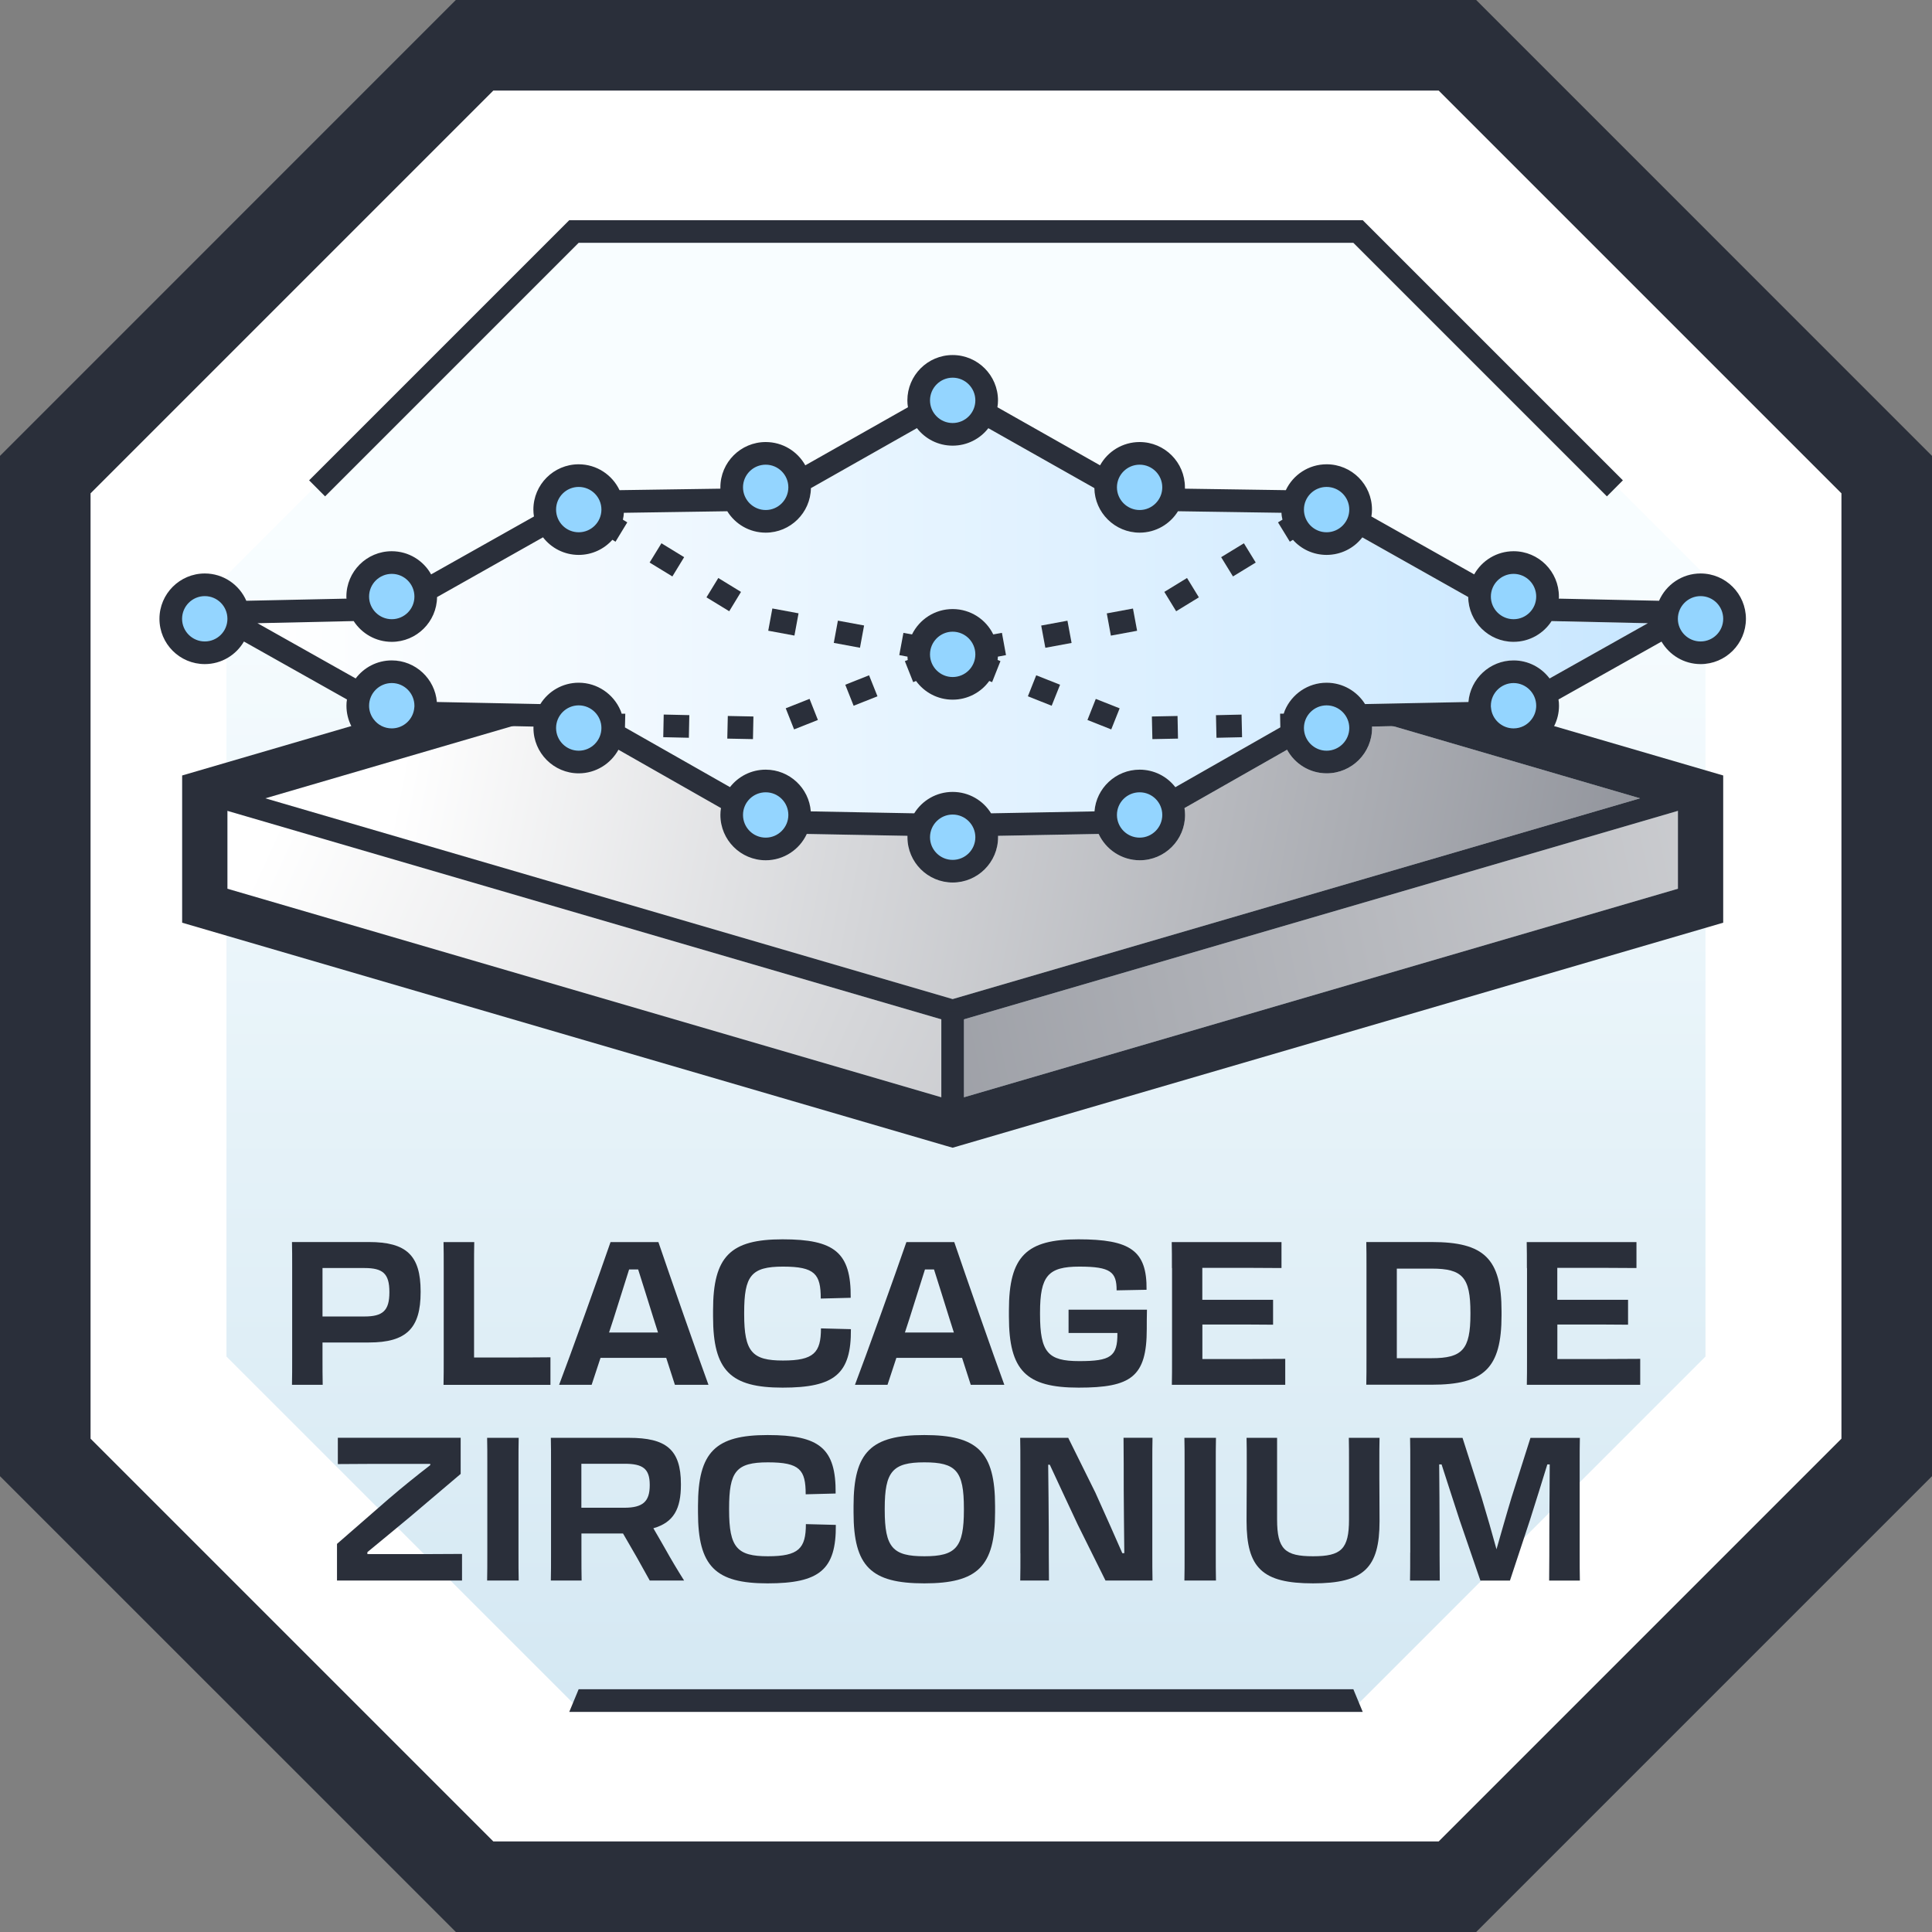
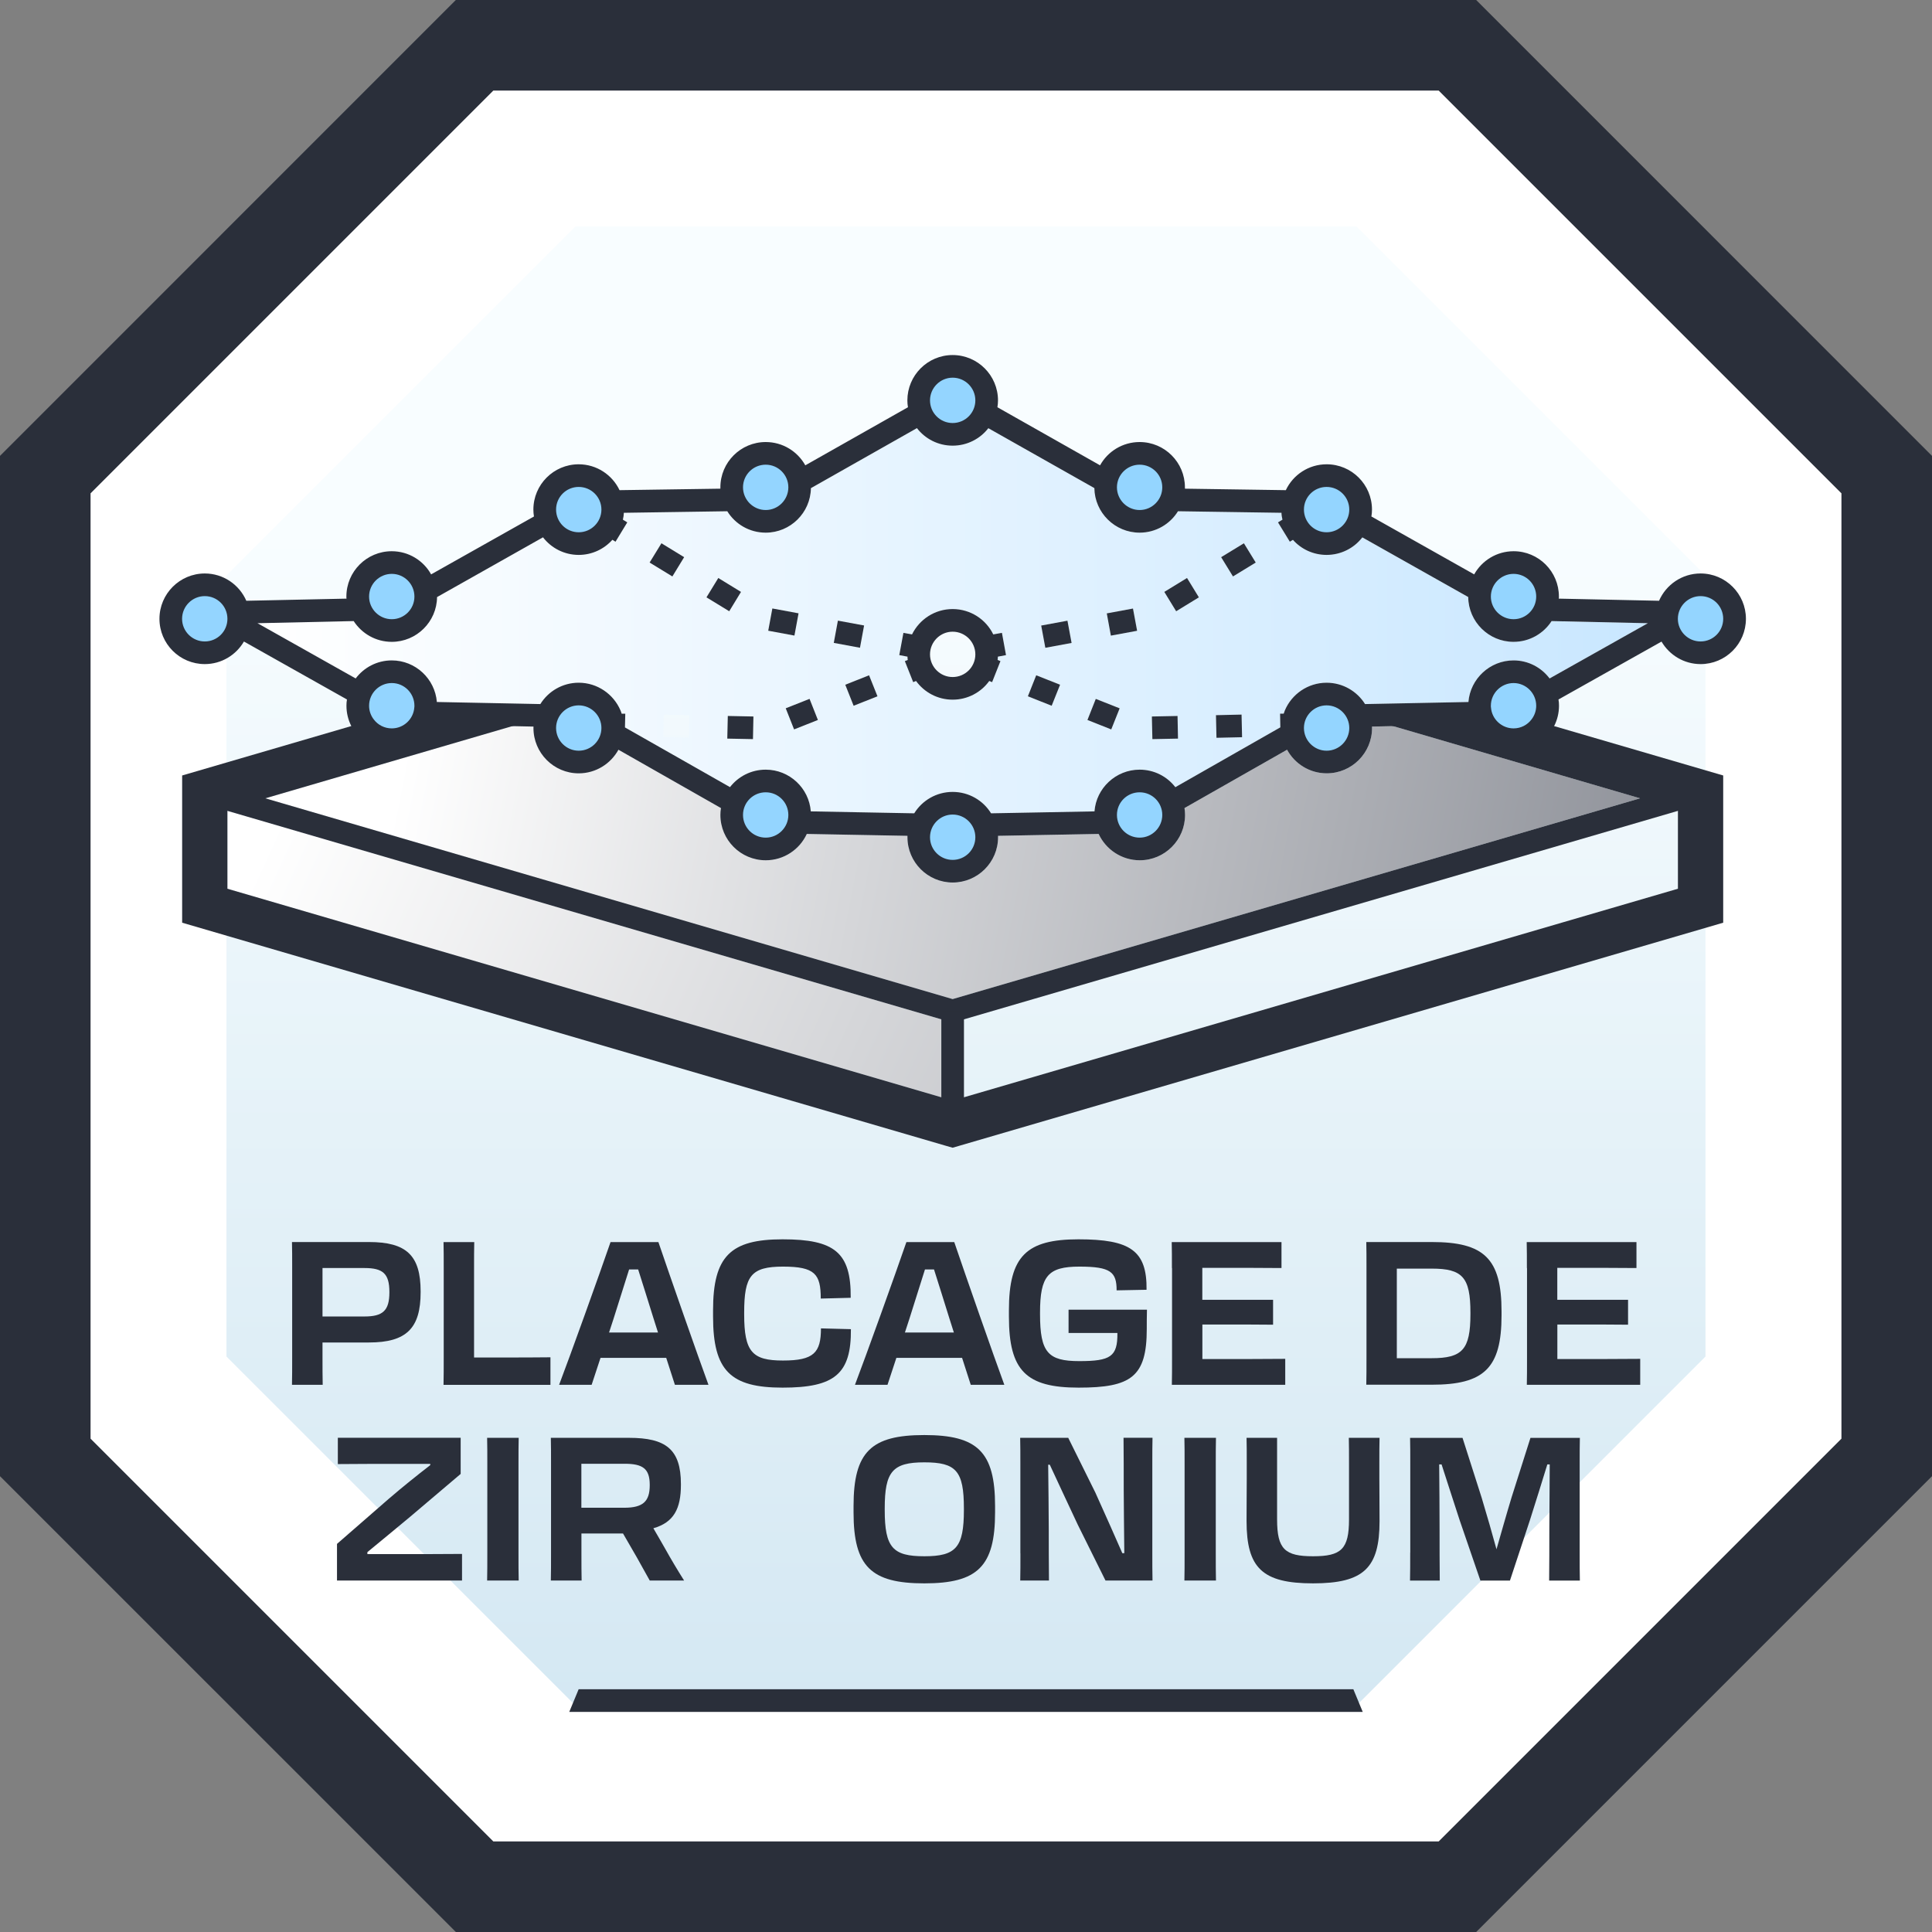
<svg xmlns="http://www.w3.org/2000/svg" xmlns:xlink="http://www.w3.org/1999/xlink" id="Warstwa_2" viewBox="0 0 298.69 298.69">
  <rect x="0" y="0" width="298.69" height="298.69" fill="#808080" stroke="none" />
  <defs>
    <style>.cls-1{fill:#fff;}.cls-2{fill:#94d5ff;}.cls-3{fill:url(#Malow_metal);}.cls-4{fill:url(#Malow_metal-3);}.cls-5{fill:url(#Gradient_bez_nazwy_262);}.cls-6{fill:url(#Malow_metal-2);}.cls-7{fill:url(#Gradient_bez_nazwy_105);}.cls-8{fill:none;}.cls-9{fill:#2a2f3a;}</style>
    <linearGradient id="Gradient_bez_nazwy_262" x1="149.34" y1="62.1" x2="149.34" y2="401.61" gradientUnits="userSpaceOnUse">
      <stop offset=".06" stop-color="#f8fdff" />
      <stop offset=".3" stop-color="#e7f3f9" />
      <stop offset="1" stop-color="#bbd9ea" />
    </linearGradient>
    <linearGradient id="Gradient_bez_nazwy_105" x1="39.81" y1="95.96" x2="254.76" y2="95.96" gradientUnits="userSpaceOnUse">
      <stop offset="0" stop-color="#fff" />
      <stop offset="1" stop-color="#c9e7ff" />
    </linearGradient>
    <linearGradient id="Malow_metal" x1="63.6" y1="110.12" x2="329.79" y2="162.67" gradientUnits="userSpaceOnUse">
      <stop offset="0" stop-color="#fff" />
      <stop offset="1" stop-color="#636772" />
    </linearGradient>
    <linearGradient id="Malow_metal-2" x1="405.69" y1="104" x2="-14.22" y2="194.66" xlink:href="#Malow_metal" />
    <linearGradient id="Malow_metal-3" x1="43.24" y1="125.84" x2="362.25" y2="272.47" xlink:href="#Malow_metal" />
  </defs>
  <g id="Warstwa_1-2">
    <g>
      <path class="cls-1" d="m225.32,292.22H74.06L6.49,224.64V73.39L74.06,5.81h151.26l67.58,67.58v151.26l-67.58,67.58Z" />
      <path class="cls-5" d="m209.72,263.67h-120.76l-53.95-53.95v-120.76l53.95-53.95h120.76l53.95,53.95v120.76l-53.95,53.95Z" />
      <path class="cls-9" d="m228.22,0H70.47L0,70.48v157.74l70.48,70.47h157.74l70.47-70.47V70.48L228.22,0Zm56.47,222.42l-62.27,62.27H76.27l-62.27-62.27V76.27L76.27,14h146.15l62.27,62.27v146.15Z" />
      <path class="cls-7" d="m239.88,96.02c-1.24,1.93-3.42,3.21-5.88,3.21-3.84,0-6.97-3.1-7.01-6.93l-16.37-9.22c-1.27,1.65-3.28,2.71-5.53,2.71-2.07,0-3.93-.9-5.2-2.33l-.48.29-1.83-2.99.69-.42c-.08-.34-.14-.7-.15-1.06l-16-.24c-1.23,1.99-3.43,3.31-5.93,3.31-3.82,0-6.94-3.08-7-6.89l-16.39-9.26c-1.27,1.64-3.27,2.7-5.52,2.7s-4.25-1.06-5.52-2.71l-16.39,9.28c-.06,3.8-3.17,6.88-6.99,6.88-2.51,0-4.71-1.32-5.94-3.31l-15.99.24c-.01.36-.07.72-.15,1.06l.68.42-1.82,2.99-.48-.3c-1.27,1.43-3.14,2.34-5.21,2.34-2.25,0-4.25-1.07-5.52-2.72l-16.38,9.24c-.04,3.82-3.17,6.92-7,6.92-2.47,0-4.64-1.28-5.89-3.21l-14.87.33,15.18,8.54c1.27-1.69,3.3-2.79,5.58-2.79,3.66,0,6.68,2.84,6.97,6.43l16,.32c1.23-1.98,3.43-3.3,5.93-3.3,2.89,0,5.39,1.77,6.46,4.28.07.16.13.33.18.5h.56s-.05,2.13-.05,2.13l16.24,9.23c1.27-1.64,3.27-2.7,5.52-2.7,3.67,0,6.7,2.85,6.97,6.45l15.99.3c1.23-1.99,3.43-3.31,5.94-3.31s4.72,1.32,5.94,3.31l15.99-.3c.27-3.6,3.31-6.45,6.98-6.45,2.25,0,4.25,1.06,5.52,2.71l16.23-9.25-.04-2.11h.56c.05-.18.11-.35.18-.51,1.06-2.51,3.56-4.28,6.45-4.28,2.51,0,4.71,1.32,5.95,3.3l15.98-.32c.29-3.59,3.32-6.43,6.98-6.43,2.28,0,4.3,1.1,5.57,2.79l15.19-8.54-14.88-.33Zm-137.62-12.03l3.51,2.15-1.82,2.98-3.52-2.15,1.83-2.98Zm4.24,30.07l-3.96-.09.07-3.5,3.96.09-.07,3.5Zm4.55-24.7l3.51,2.15-1.82,2.99-3.52-2.15,1.83-2.99Zm5.36,24.91l-3.97-.08.08-3.5,3.96.08-.07,3.5Zm3-20.19l4.05.75-.64,3.44-4.05-.75.64-3.44Zm3.35,18.69l-1.29-3.26,3.68-1.46,1.29,3.26-3.68,1.46Zm6.78-16.81l4.05.75-.64,3.44-4.05-.75.64-3.44Zm2.43,13.15l-1.29-3.25,3.68-1.46,1.3,3.25-3.69,1.46Zm22.7-6.9l-1.29,3.25-.44-.18c-1.26,1.75-3.33,2.89-5.66,2.89s-4.39-1.14-5.66-2.89l-.44.18-1.29-3.25.45-.18c-.03-.17-.04-.34-.04-.51l-1.27-.24.64-3.44,1.33.24c1.14-2.32,3.52-3.92,6.28-3.92s5.15,1.6,6.28,3.92l1.34-.24.63,3.44-1.26.24c0,.17-.01.34-.04.51l.44.18Zm7.92,6.9l-3.68-1.46,1.29-3.25,3.69,1.46-1.3,3.25Zm-.98-8.96l-.64-3.44,4.06-.75.64,3.44-4.06.75Zm10.19,12.62l-3.68-1.46,1.29-3.26,3.69,1.46-1.3,3.26Zm-.06-14.5l-.63-3.44,4.05-.75.64,3.44-4.06.75Zm6.42,16l-.08-3.5,3.97-.08.07,3.5-3.96.08Zm3.67-19.77l-1.83-2.99,3.52-2.15,1.83,2.99-3.52,2.15Zm6.24,19.56l-.08-3.5,3.96-.09.08,3.5-3.96.09Zm2.55-24.94l-1.83-2.98,3.52-2.15,1.83,2.98-3.52,2.15Z" />
      <path class="cls-3" d="m253.55,123.42l-106.27,31.04-106.26-31.04,38.18-11.16h.02l3.26.07c-.01.07-.01.15-.01.22,0,3.86,3.14,7.01,7,7.01,2.64,0,4.95-1.48,6.14-3.65l15.85,9.02c-.06.34-.09.7-.09,1.06,0,3.87,3.14,7.01,7.01,7.01,2.81,0,5.25-1.67,6.35-4.07l15.56.29c0,.07,0,.15,0,.22,0,3.86,3.14,7,7,7s7.01-3.14,7.01-7c0-.07,0-.15,0-.22l15.55-.29c1.11,2.4,3.55,4.07,6.36,4.07,3.86,0,7-3.14,7-7.01,0-.36-.03-.72-.09-1.06l15.86-9.02c1.18,2.17,3.49,3.65,6.13,3.65,3.87,0,7.01-3.15,7.01-7.01,0-.07,0-.15-.01-.22l3.27-.07h.02l38.17,11.16Z" />
-       <polygon class="cls-6" points="259.41 125.36 259.41 137.4 149.03 169.64 149.03 157.59 259.41 125.36" />
      <polygon class="cls-4" points="145.53 157.59 145.53 169.64 35.16 137.4 35.16 125.36 145.53 157.59" />
      <polygon class="cls-9" points="266.41 119.89 266.41 142.65 147.28 177.44 146.3 177.16 28.16 142.65 28.16 119.89 54.31 112.25 56.03 111.74 57.79 111.23 64.05 109.4 65.76 108.9 65.81 108.91 66.2 109 67.56 109.31 72.21 110.37 72.23 110.37 79.78 112.1 79.22 112.26 79.2 112.26 41.02 123.42 35.16 125.13 35.16 137.4 145.53 169.64 147.28 170.15 149.03 169.64 259.41 137.4 259.41 125.13 253.55 123.42 215.38 112.26 215.36 112.26 212.71 111.49 218.73 110.44 218.77 110.44 227 109.02 228.37 108.78 228.39 108.78 228.75 108.89 230.51 109.4 236.77 111.23 238.54 111.75 240.25 112.25 266.41 119.89" />
      <polygon class="cls-9" points="263.4 124.19 259.41 125.36 149.03 157.59 147.28 158.1 146.79 157.96 145.53 157.59 35.16 125.36 31.17 124.19 32.15 120.83 41.02 123.42 147.28 154.46 253.55 123.42 262.42 120.83 263.4 124.19" />
      <rect class="cls-9" x="145.53" y="156.28" width="3.5" height="17.52" />
      <circle class="cls-2" cx="31.66" cy="95.67" r="5.26" />
      <circle class="cls-2" cx="60.57" cy="92.23" r="5.26" />
      <circle class="cls-2" cx="89.47" cy="78.78" r="5.26" />
      <circle class="cls-2" cx="118.38" cy="75.34" r="5.26" />
      <circle class="cls-1" cx="147.28" cy="61.9" r="5.26" />
      <path class="cls-8" d="m124.12,74.16l18.28-10.34m-46.96,13.71l18.05-.27m-47.32,13.82l18.41-10.38m-47.77,13.95l18.49-.4" />
-       <circle class="cls-2" cx="147.28" cy="101.17" r="5.26" />
      <circle class="cls-2" cx="262.91" cy="95.67" r="5.26" />
      <circle class="cls-2" cx="234" cy="92.23" r="5.26" />
      <circle class="cls-2" cx="205.09" cy="78.78" r="5.26" />
      <circle class="cls-2" cx="176.19" cy="75.34" r="5.26" />
      <circle class="cls-2" cx="147.28" cy="61.9" r="5.26" />
      <path class="cls-8" d="m170.45,74.16l-18.28-10.34m46.96,13.71l-18.05-.27m47.32,13.82l-18.41-10.38m47.77,13.95l-18.49-.4" />
      <circle class="cls-2" cx="60.57" cy="109.11" r="5.26" />
      <circle class="cls-2" cx="89.47" cy="112.55" r="5.26" />
      <circle class="cls-2" cx="118.38" cy="125.99" r="5.26" />
      <path class="cls-8" d="m124.12,127.17l18.28.34m-46.96-13.71l18.05,10.27m-47.32-13.82l18.41.38m-47.77-13.95l18.49,10.4" />
      <circle class="cls-2" cx="234" cy="109.11" r="5.26" />
      <circle class="cls-2" cx="205.09" cy="112.55" r="5.26" />
      <circle class="cls-2" cx="176.19" cy="125.99" r="5.26" />
      <circle class="cls-2" cx="147.28" cy="129.44" r="5.26" />
      <path class="cls-8" d="m170.45,127.17l-18.28.34m46.96-13.71l-18.05,10.27m47.32-13.82l-18.41.38m47.77-13.95l-18.49,10.4" />
      <path class="cls-9" d="m155.53,101.28l-.63-3.44-1.34.24c-1.13-2.32-3.52-3.92-6.28-3.92s-5.14,1.6-6.28,3.92l-1.33-.24-.64,3.44,1.27.24c0,.17.01.34.04.51l-.45.18,1.29,3.25.44-.18c1.27,1.75,3.33,2.89,5.66,2.89s4.4-1.14,5.66-2.89l.44.18,1.29-3.25-.44-.18c.03-.17.04-.34.04-.51l1.26-.24Zm-8.25,3.39c-1.93,0-3.5-1.57-3.5-3.5s1.57-3.51,3.5-3.51,3.51,1.57,3.51,3.51-1.57,3.5-3.51,3.5Z" />
      <polygon class="cls-9" points="160.97 96.71 161.61 100.15 165.67 99.4 165.03 95.96 160.97 96.71" />
      <polygon class="cls-9" points="188.79 86.14 190.62 89.12 194.14 86.97 192.31 83.99 188.79 86.14" />
      <rect class="cls-9" x="180.61" y="90.18" width="4.12" height="3.51" transform="translate(-21.12 108.88) rotate(-31.47)" />
      <polygon class="cls-9" points="171.11 94.83 171.74 98.27 175.8 97.52 175.16 94.08 171.11 94.83" />
      <rect class="cls-9" x="121.98" y="108.66" width="3.96" height="3.51" transform="translate(-31.93 53.35) rotate(-21.59)" />
      <polygon class="cls-9" points="130.68 105.86 131.97 109.11 135.66 107.65 134.36 104.4 130.68 105.86" />
      <polygon class="cls-9" points="112.44 114.19 116.41 114.27 116.48 110.77 112.52 110.69 112.44 114.19" />
-       <polygon class="cls-9" points="102.54 113.97 106.5 114.06 106.57 110.56 102.61 110.47 102.54 113.97" />
      <polygon class="cls-9" points="114.56 91.51 111.05 89.36 109.22 92.35 112.74 94.5 114.56 91.51" />
      <rect class="cls-9" x="119.37" y="94.12" width="3.5" height="4.12" transform="translate(4.49 197.75) rotate(-79.51)" />
      <rect class="cls-9" x="129.5" y="96" width="3.5" height="4.12" transform="translate(10.93 209.25) rotate(-79.51)" />
      <polygon class="cls-9" points="105.77 86.14 102.26 83.99 100.43 86.97 103.95 89.12 105.77 86.14" />
      <rect class="cls-9" x="188.03" y="110.51" width="3.96" height="3.5" transform="translate(-2.5 4.35) rotate(-1.3)" />
      <polygon class="cls-9" points="178.08 110.77 178.16 114.27 182.12 114.19 182.05 110.69 178.08 110.77" />
      <polygon class="cls-9" points="158.91 107.65 162.59 109.11 163.89 105.86 160.2 104.4 158.91 107.65" />
      <polygon class="cls-9" points="168.12 111.31 171.8 112.77 173.1 109.51 169.41 108.05 168.12 111.31" />
      <path class="cls-9" d="m262.91,88.66c-2.87,0-5.34,1.74-6.42,4.22h0l-15.5-.33c.02-.1.02-.21.02-.32,0-3.87-3.14-7.01-7-7.01-2.62,0-4.91,1.45-6.1,3.58l-15.89-8.95c.06-.35.09-.71.09-1.07,0-3.86-3.14-7-7.01-7-2.79,0-5.2,1.64-6.31,4l-15.6-.23c0-.07,0-.14,0-.21,0-3.86-3.14-7-7-7-2.63,0-4.93,1.45-6.12,3.6l-15.87-8.98c.06-.34.09-.7.09-1.06,0-3.86-3.14-7.01-7.01-7.01s-7,3.15-7,7.01c0,.36.03.72.09,1.06l-15.87,8.98c-1.2-2.15-3.49-3.6-6.12-3.6-3.87,0-7.01,3.14-7.01,7,0,.07,0,.14,0,.21l-15.59.23c-1.12-2.36-3.53-4-6.32-4-3.86,0-7,3.14-7,7,0,.36.03.72.09,1.07l-15.9,8.95c-1.18-2.13-3.47-3.58-6.09-3.58-3.87,0-7.01,3.14-7.01,7.01,0,.11,0,.22.02.32l-15.49.33h0c-1.08-2.48-3.55-4.22-6.42-4.22-3.86,0-7.01,3.14-7.01,7.01s3.14,7,7.01,7c2.58,0,4.84-1.41,6.05-3.49l15.93,8.96c-.06.32-.08.64-.08.97,0,1.13.27,2.19.75,3.14,1.15,2.29,3.52,3.86,6.26,3.86s5.26-1.68,6.36-4.09l12.27.24h.02l3.26.07c-.01.07-.01.15-.01.22,0,3.86,3.14,7.01,7,7.01,2.64,0,4.95-1.48,6.14-3.65l15.85,9.02c-.06.34-.09.7-.09,1.06,0,3.87,3.14,7.01,7.01,7.01,2.81,0,5.25-1.67,6.35-4.07l15.56.29c0,.07,0,.15,0,.22,0,3.86,3.14,7,7,7s7.01-3.14,7.01-7c0-.07,0-.15,0-.22l15.55-.29c1.11,2.4,3.55,4.07,6.36,4.07,3.86,0,7-3.14,7-7.01,0-.36-.03-.72-.09-1.06l15.86-9.02c1.18,2.17,3.49,3.65,6.13,3.65,3.87,0,7.01-3.15,7.01-7.01,0-.07,0-.15-.01-.22l3.27-.07h.02l12.25-.24c1.1,2.41,3.55,4.09,6.37,4.09s5.1-1.57,6.25-3.86c.48-.95.75-2.01.75-3.14,0-.33-.02-.65-.08-.97l15.93-8.95h0c1.22,2.08,3.47,3.48,6.05,3.48,3.86,0,7-3.14,7-7s-3.14-7.01-7-7.01Zm-28.91.06c1.93,0,3.5,1.57,3.5,3.51s-1.57,3.5-3.5,3.5-3.51-1.57-3.51-3.5,1.58-3.51,3.51-3.51Zm-28.91-13.44c1.94,0,3.51,1.57,3.51,3.5s-1.57,3.51-3.51,3.51-3.5-1.57-3.5-3.51,1.57-3.5,3.5-3.5Zm-28.9-3.44c1.93,0,3.5,1.57,3.5,3.5s-1.57,3.51-3.5,3.51-3.51-1.58-3.51-3.51,1.57-3.5,3.51-3.5Zm-28.91-13.45c1.94,0,3.51,1.58,3.51,3.51s-1.57,3.5-3.51,3.5-3.5-1.57-3.5-3.5,1.57-3.51,3.5-3.51Zm-28.9,13.45c1.93,0,3.5,1.57,3.5,3.5s-1.57,3.51-3.5,3.51-3.51-1.58-3.51-3.51,1.57-3.5,3.51-3.5Zm-28.91,3.44c1.94,0,3.51,1.57,3.51,3.5s-1.57,3.51-3.51,3.51-3.5-1.57-3.5-3.51,1.57-3.5,3.5-3.5Zm-28.9,13.44c1.93,0,3.5,1.57,3.5,3.51s-1.57,3.5-3.5,3.5-3.51-1.57-3.51-3.5,1.57-3.51,3.51-3.51Zm-28.91,10.45c-1.93,0-3.51-1.57-3.51-3.5s1.57-3.51,3.51-3.51,3.5,1.57,3.5,3.51-1.57,3.5-3.5,3.5Zm32.39,10.23c-.14,1.79-1.65,3.21-3.48,3.21-1.14,0-2.15-.54-2.78-1.38-.46-.59-.73-1.33-.73-2.12,0-1.93,1.57-3.51,3.51-3.51s3.5,1.58,3.5,3.51c0,.1,0,.19-.02.29Zm25.42,6.66c-1.93,0-3.5-1.58-3.5-3.51s1.57-3.5,3.5-3.5,3.51,1.57,3.51,3.5-1.57,3.51-3.51,3.51Zm28.91,13.44c-1.94,0-3.51-1.57-3.51-3.51s1.57-3.5,3.51-3.5,3.5,1.57,3.5,3.5-1.57,3.51-3.5,3.51Zm28.9,3.44c-1.93,0-3.5-1.57-3.5-3.5s1.57-3.51,3.5-3.51,3.51,1.57,3.51,3.51-1.57,3.5-3.51,3.5Zm28.91-3.44c-1.94,0-3.51-1.57-3.51-3.51s1.57-3.5,3.51-3.5,3.5,1.57,3.5,3.5-1.57,3.51-3.5,3.51Zm28.9-13.44c-1.93,0-3.5-1.58-3.5-3.51s1.57-3.5,3.5-3.5,3.51,1.57,3.51,3.5-1.57,3.51-3.51,3.51Zm31.68-4.83c-.63.84-1.64,1.38-2.77,1.38-1.83,0-3.35-1.42-3.49-3.21-.02-.1-.02-.19-.02-.29,0-1.93,1.58-3.51,3.51-3.51s3.5,1.58,3.5,3.51c0,.79-.27,1.53-.73,2.12Zm2.8-6.34c-1.27-1.69-3.29-2.79-5.57-2.79-3.66,0-6.69,2.84-6.98,6.43l-15.98.32c-1.24-1.98-3.44-3.3-5.95-3.3-2.89,0-5.39,1.77-6.45,4.28-.07.16-.13.33-.18.5h-.56s.04,2.12.04,2.12l-16.23,9.25c-1.27-1.65-3.27-2.71-5.52-2.71-3.67,0-6.71,2.85-6.98,6.45l-15.99.3c-1.22-1.99-3.43-3.31-5.94-3.31s-4.71,1.32-5.94,3.31l-15.99-.3c-.27-3.6-3.3-6.45-6.97-6.45-2.25,0-4.25,1.06-5.52,2.7l-16.24-9.23.05-2.12h-.56c-.05-.18-.11-.35-.18-.51-1.07-2.51-3.57-4.28-6.46-4.28-2.5,0-4.7,1.32-5.93,3.3l-16-.32c-.29-3.59-3.31-6.43-6.97-6.43-2.28,0-4.31,1.1-5.58,2.79l-15.18-8.54,14.87-.33c1.25,1.93,3.42,3.21,5.89,3.21,3.83,0,6.96-3.1,7-6.92l16.38-9.24c1.27,1.65,3.27,2.72,5.52,2.72,2.07,0,3.94-.91,5.21-2.34l.48.3,1.82-2.99-.68-.42c.08-.34.14-.7.15-1.06l15.99-.24c1.23,1.99,3.43,3.31,5.94,3.31,3.82,0,6.93-3.08,6.99-6.88l16.39-9.28c1.27,1.65,3.27,2.71,5.52,2.71s4.25-1.06,5.52-2.7l16.39,9.26c.06,3.81,3.18,6.89,7,6.89,2.5,0,4.7-1.32,5.93-3.31l16,.24c0,.36.07.72.15,1.06l-.69.42,1.83,2.99.48-.29c1.27,1.43,3.13,2.33,5.2,2.33,2.25,0,4.26-1.06,5.53-2.71l16.37,9.22c.04,3.83,3.17,6.93,7.01,6.93,2.46,0,4.64-1.28,5.88-3.21l14.88.33-15.19,8.54Zm23.34-5.72c-1.93,0-3.51-1.57-3.51-3.5s1.57-3.51,3.51-3.51,3.5,1.57,3.5,3.51-1.57,3.5-3.5,3.5Z" />
-       <polygon class="cls-9" points="248.43 76.74 209.23 37.54 89.46 37.54 50.26 76.74 47.79 74.26 88.01 34.04 210.68 34.04 250.9 74.26 248.43 76.74" />
      <polygon class="cls-9" points="210.68 264.66 88.01 264.66 89.46 261.16 209.23 261.16 210.68 264.66" />
      <g>
        <path class="cls-9" d="m49.89,214.09h-4.75c.03-1.43.03-2.49.03-4.26v-13.89c0-1.59,0-2.61-.03-3.92h11.9c5.81,0,7.99,2.08,7.99,7.64v.12c0,5.56-2.18,7.77-7.99,7.77h-7.18v2.27c0,1.74,0,2.83.03,4.26Zm-.03-18.05v7.49h6.49c2.83,0,3.85-.9,3.85-3.73v-.06c0-2.86-1.03-3.7-3.85-3.7h-6.49Z" />
        <path class="cls-9" d="m68.57,214.09c.03-1.24.03-2.58.03-4.35v-13.67c0-1.65,0-2.86-.03-4.04h4.75c-.03,1.18-.03,2.36-.03,3.95v13.89h4.79c2.18,0,4.54,0,7.02-.03v4.26h-16.53Z" />
        <path class="cls-9" d="m101.79,192.03c1.59,4.69,6.18,17.84,7.74,22.06h-5.19l-1.34-4.16h-10.16l-1.37,4.16h-5.03c1.62-4.23,6.34-17.37,7.95-22.06h7.4Zm-7.64,13.98h7.58l-.68-2.14c-.84-2.67-1.68-5.41-2.39-7.61h-1.4c-.71,2.24-1.58,4.97-2.42,7.67l-.68,2.08Z" />
        <path class="cls-9" d="m110.24,203.56v-.99c0-8.39,2.73-10.97,10.75-10.97s10.6,2.02,10.53,9.04l-4.63.12c0-3.79-.9-4.94-5.84-4.94s-6,1.43-6,7.12v.25c0,5.81,1.24,7.15,6,7.15s5.87-1.21,5.87-4.97l4.63.12c.06,6.93-2.52,9.04-10.56,9.04s-10.75-2.61-10.75-10.97Z" />
        <path class="cls-9" d="m147.53,192.03c1.59,4.69,6.18,17.84,7.74,22.06h-5.19l-1.34-4.16h-10.16l-1.37,4.16h-5.03c1.62-4.23,6.34-17.37,7.95-22.06h7.4Zm-7.64,13.98h7.58l-.68-2.14c-.84-2.67-1.68-5.41-2.39-7.61h-1.4c-.71,2.24-1.58,4.97-2.42,7.67l-.68,2.08Z" />
        <path class="cls-9" d="m155.98,203.56v-.99c0-8.39,2.73-10.97,10.75-10.97s10.6,1.74,10.53,7.8l-4.6.09h-.03c0-2.83-.9-3.67-5.75-3.67s-6.09,1.43-6.09,7.12v.25c0,5.9,1.24,7.24,6.06,7.24s5.94-.68,5.9-4.32v-.03h-7.55v-3.6h12.12c-.03,1.03-.03,2.21-.03,2.98,0,7.4-2.42,9.07-10.53,9.07s-10.78-2.61-10.78-10.97Z" />
        <path class="cls-9" d="m181.18,196.04c0-1.62,0-2.86-.03-4.01h16.97v4.01c-2.18-.03-7.11-.03-10.19-.03h-2.05v4.94h10.94v3.85c-1.74-.03-6.06-.03-8.54-.03h-2.39v5.34h2.21c3.23,0,8.11,0,10.6-.03v4.01h-17.53c.03-1.21.03-2.52.03-4.29v-13.76Z" />
        <path class="cls-9" d="m211.26,196c0-1.59,0-2.83-.03-3.98h10.13c8.08,0,10.78,2.55,10.78,10.72v.62c0,8.17-2.7,10.72-10.81,10.72h-10.1c.03-1.24.03-2.55.03-4.35v-13.73Zm4.69.12v13.86h5.38c4.75,0,6-1.34,6-6.8v-.25c0-5.47-1.24-6.8-5.97-6.8h-5.41Z" />
        <path class="cls-9" d="m236.06,196.04c0-1.62,0-2.86-.03-4.01h16.97v4.01c-2.18-.03-7.11-.03-10.19-.03h-2.05v4.94h10.94v3.85c-1.74-.03-6.06-.03-8.54-.03h-2.39v5.34h2.21c3.23,0,8.11,0,10.6-.03v4.01h-17.53c.03-1.21.03-2.52.03-4.29v-13.76Z" />
        <path class="cls-9" d="m71.43,240.25v4.1h-19.33v-5.66l7.99-6.96c2.21-1.9,4.35-3.61,6.43-5.22v-.19h-5.19c-2.8,0-6.62,0-9.1.03v-4.07h18.99v5.59l-7.77,6.59c-2.21,1.83-4.41,3.67-6.65,5.5v.31h3.67c3.11,0,8.48,0,10.97-.03Z" />
        <path class="cls-9" d="m75.34,226.3c0-1.62,0-2.83-.03-4.01h4.88c-.03,1.18-.03,2.39-.03,4.01v13.76c0,1.77,0,3.01.03,4.29h-4.88c.03-1.24.03-2.52.03-4.29v-13.76Z" />
        <path class="cls-9" d="m85.19,226.3c0-1.62,0-2.86-.03-4.01h12.09c5.69,0,8.02,1.77,8.02,7.15v.12c0,3.67-1.09,5.81-4.26,6.71.59.99,1.18,2.05,1.83,3.17.9,1.62,1.9,3.29,2.92,4.91h-5.31c-.62-1.12-1.31-2.33-1.99-3.57l-2.14-3.7h-6.43v2.98c0,1.77,0,3.05.03,4.29h-4.76c.03-1.21.03-2.52.03-4.29v-13.76Zm4.69,0v6.8h6.62c2.89,0,3.95-.96,3.95-3.48v-.06c0-2.49-1.06-3.26-3.88-3.26h-6.68Z" />
-         <path class="cls-9" d="m107.91,233.82v-.99c0-8.39,2.73-10.97,10.75-10.97s10.6,2.02,10.53,9.04l-4.63.12c0-3.79-.9-4.94-5.84-4.94s-6,1.43-6,7.12v.25c0,5.81,1.24,7.15,6,7.15s5.87-1.21,5.87-4.97l4.63.12c.06,6.93-2.52,9.04-10.56,9.04s-10.75-2.61-10.75-10.97Z" />
        <path class="cls-9" d="m131.96,233.82v-.99c0-8.39,2.73-10.97,10.94-10.97s10.94,2.58,10.94,10.97v.99c0,8.36-2.7,10.97-10.94,10.97s-10.94-2.61-10.94-10.97Zm17.06-.37v-.25c0-5.81-1.21-7.12-6.12-7.12s-6.12,1.43-6.12,7.12v.25c0,5.81,1.24,7.15,6.12,7.15s6.12-1.34,6.12-7.15Z" />
        <path class="cls-9" d="m157.75,240.13v-13.83c0-1.65,0-2.67-.03-4.01h7.43l4.2,8.48c1.55,3.42,3.14,7.02,4.16,9.35h.31c-.03-3.29-.09-7.86-.09-9.76,0-2.36,0-5.62-.03-8.08h4.48c-.03,1.15-.03,2.36-.03,3.95v13.8c0,1.77,0,2.89.03,4.32h-7.27l-4.29-8.64c-1.62-3.48-3.11-6.62-4.32-9.26h-.25c.03,3.01.09,7.43.09,10.01,0,2.18,0,5.41.03,7.89h-4.44c.03-1.4.03-2.49.03-4.23Z" />
        <path class="cls-9" d="m183.14,226.3c0-1.62,0-2.83-.03-4.01h4.88c-.03,1.18-.03,2.39-.03,4.01v13.76c0,1.77,0,3.01.03,4.29h-4.88c.03-1.24.03-2.52.03-4.29v-13.76Z" />
        <path class="cls-9" d="m213.25,226.27v2.33c0,1.65.03,3.85.03,6.56,0,7.24-2.42,9.63-10.28,9.63s-10.28-2.39-10.28-9.63c0-2.7.03-4.94.03-6.56v-2.3c0-1.65,0-2.95-.03-4.01h4.72v12.62c0,4.6,1.21,5.69,5.56,5.69s5.56-1.09,5.56-5.69v-8.7c0-1.49,0-2.86-.03-3.92h4.75c-.03,1.06-.03,2.36-.03,3.98Z" />
        <path class="cls-9" d="m218.03,240.04v-13.73c0-1.65,0-2.83-.03-4.01h8.11l2.95,9.23c.84,2.77,1.65,5.62,2.3,7.99.68-2.36,1.49-5.25,2.33-8.02l2.92-9.2h7.64c-.03,1.15-.03,2.33-.03,3.85v13.89c0,1.74,0,3.05.03,4.32h-4.75c.03-2.45.03-5.31.03-7.8,0-1.96.03-6.84.06-10.16h-.37c-.78,2.52-1.74,5.65-2.7,8.64l-3.08,9.32h-4.57l-3.2-9.32c-.99-3.01-1.99-6.15-2.8-8.64h-.37c.03,2.95.06,7.27.06,10.35,0,2.18,0,5.13.03,7.61h-4.6c.03-1.43.03-2.55.03-4.32Z" />
      </g>
    </g>
  </g>
</svg>